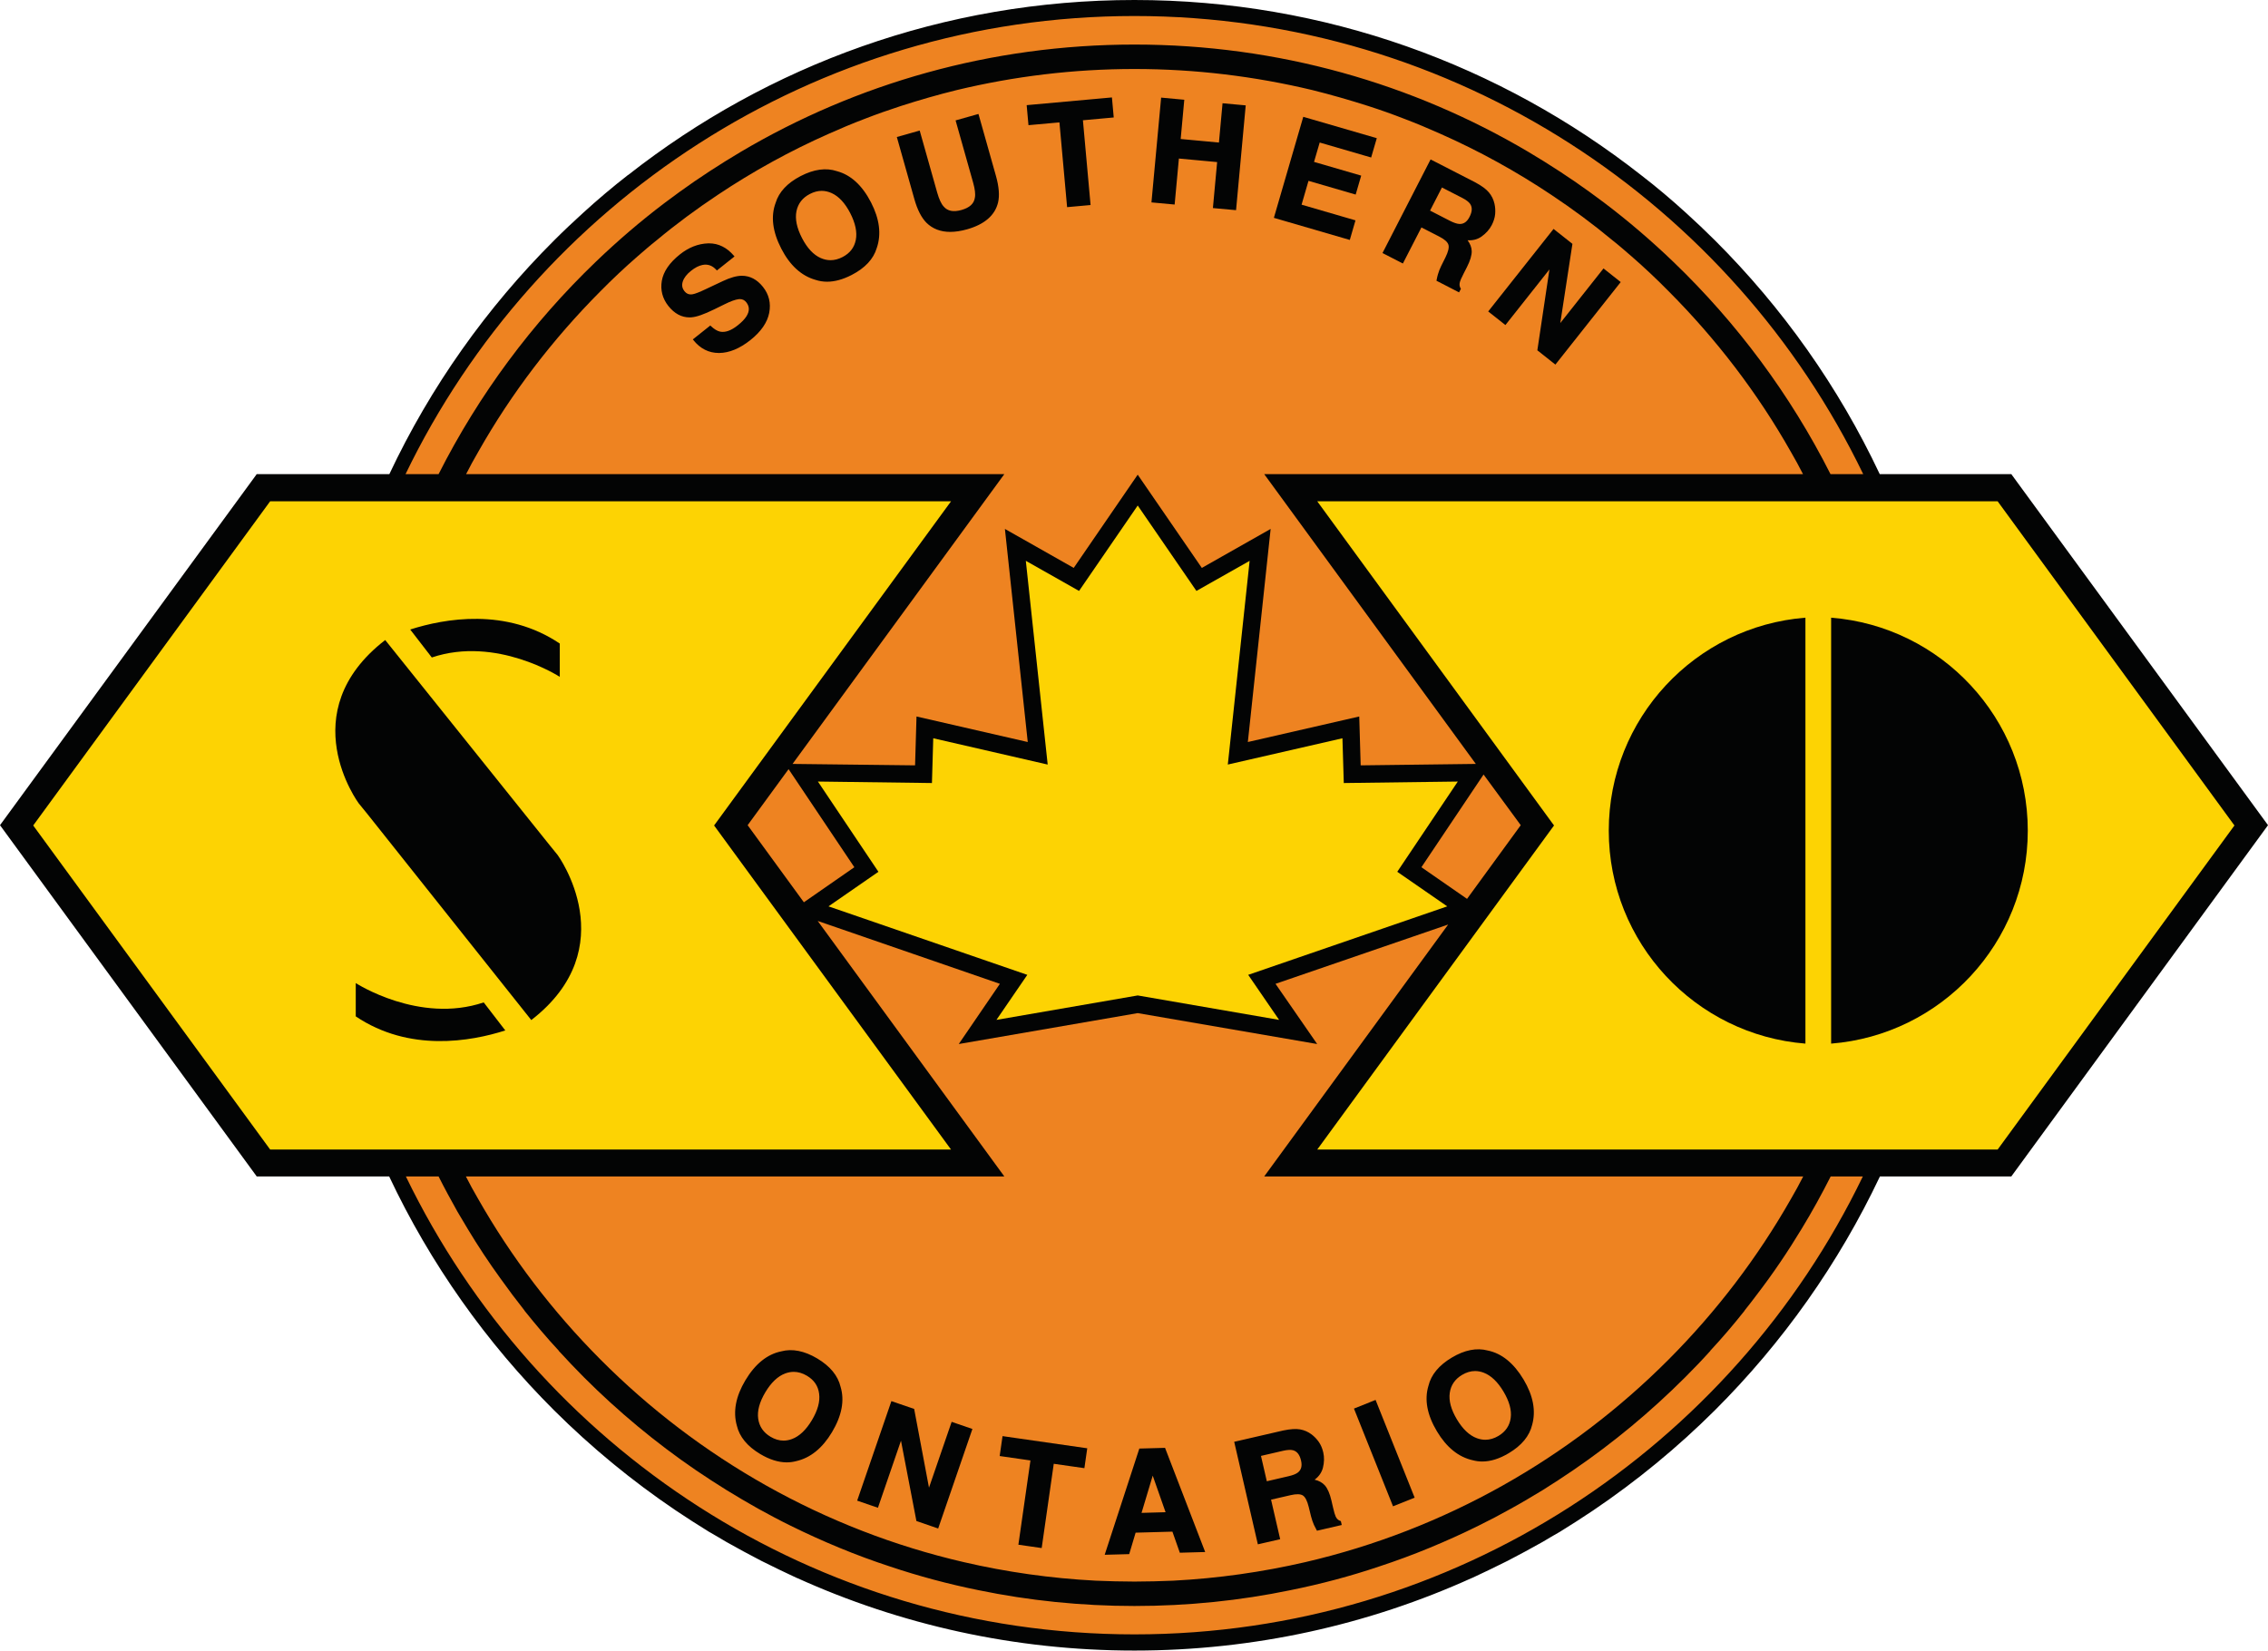
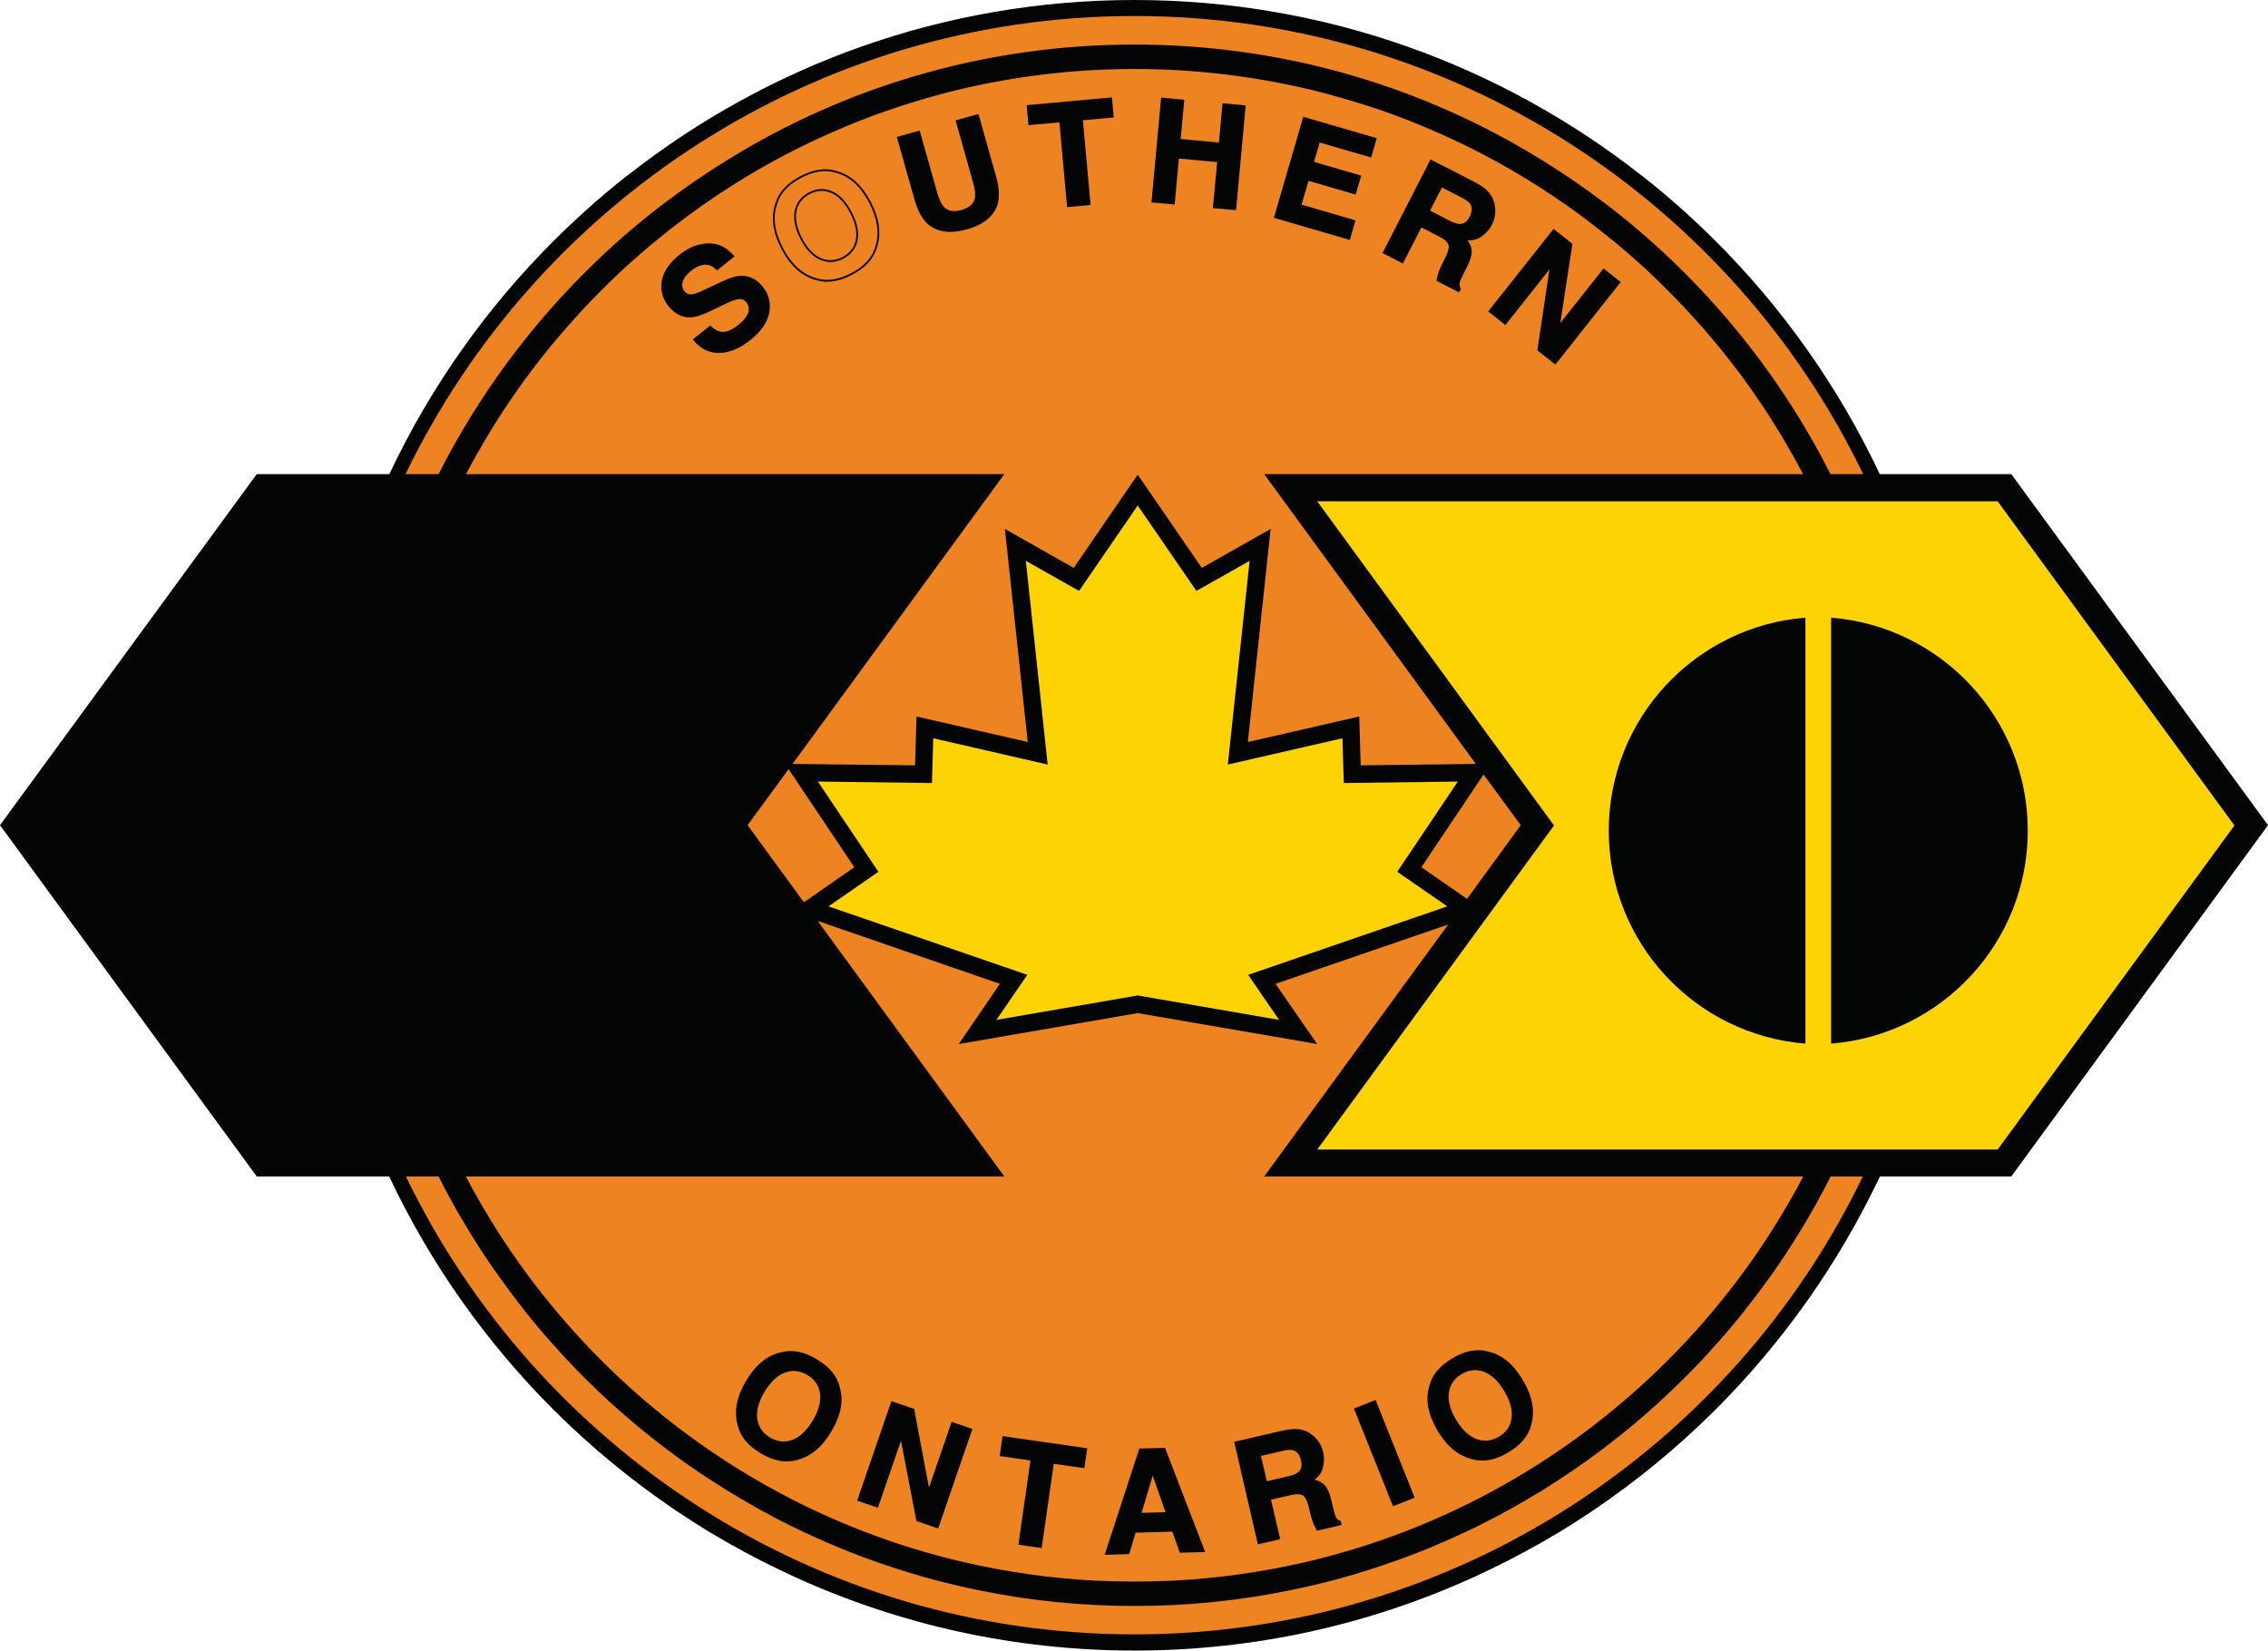
<svg xmlns="http://www.w3.org/2000/svg" width="100%" height="100%" viewBox="0 0 526 383" version="1.1" xml:space="preserve" style="fill-rule:evenodd;clip-rule:evenodd;stroke-linejoin:round;stroke-miterlimit:2;">
  <g transform="matrix(1,0,0,1,-1.775,-2.304)">
    <g transform="matrix(4.167,0,0,4.167,0,0)">
      <path d="M17.784,46.496C17.784,21.229 38.266,0.747 63.533,0.747C88.799,0.747 109.282,21.229 109.282,46.496C109.282,71.762 88.799,92.245 63.533,92.245C38.266,92.245 17.784,71.762 17.784,46.496Z" style="fill:rgb(238,131,33);fill-rule:nonzero;" />
    </g>
    <g transform="matrix(4.167,0,0,4.167,0,0)">
      <path d="M45.926,51.813L45.167,50.774L42.037,46.483L44.316,43.364L44.537,43.073L56.306,26.954L26.356,26.954L26.356,26.944C26.577,26.524 26.796,26.114 27.037,25.714C28.896,22.424 31.197,19.424 33.846,16.763C34.506,16.093 35.186,15.453 35.896,14.834C36.256,14.524 36.606,14.214 36.976,13.924C38.056,13.024 39.197,12.183 40.367,11.404C42.327,10.094 44.396,8.953 46.566,7.993C47.216,7.703 47.877,7.424 48.537,7.174C49.207,6.913 49.886,6.674 50.566,6.453C51.586,6.114 52.627,5.814 53.686,5.564C56.856,4.783 60.167,4.384 63.566,4.384C66.966,4.384 70.276,4.783 73.457,5.564C74.506,5.814 75.546,6.114 76.577,6.453C77.266,6.674 77.936,6.913 78.606,7.174C79.266,7.424 79.926,7.703 80.577,7.993C82.747,8.953 84.816,10.094 86.776,11.404C87.947,12.183 89.086,13.024 90.167,13.924C90.537,14.214 90.886,14.524 91.247,14.834C91.957,15.453 92.636,16.093 93.296,16.763C95.947,19.424 98.247,22.424 100.106,25.714C100.347,26.114 100.566,26.524 100.787,26.944L100.787,26.954L70.806,26.954L85.066,46.483L82.077,50.584L81.026,52.013L81.046,52.004L70.806,66.023L100.797,66.023L100.797,66.034C100.577,66.454 100.356,66.864 100.117,67.263C98.247,70.553 95.957,73.553 93.306,76.214C87.836,81.704 80.867,85.693 73.066,87.504C70.686,88.063 68.236,88.414 65.726,88.534C65.016,88.574 64.287,88.593 63.566,88.593C62.846,88.593 62.117,88.574 61.407,88.534C58.896,88.414 56.457,88.063 54.077,87.504C46.276,85.704 39.296,81.704 33.836,76.214C31.186,73.553 28.896,70.553 27.026,67.263C26.787,66.864 26.566,66.454 26.346,66.034L26.346,66.023L56.306,66.023L45.926,51.813ZM63.566,91.523C45.736,91.523 30.306,81.103 23.016,66.034L23.006,66.023L24.836,66.023L24.836,66.034C25.167,66.693 25.526,67.353 25.886,67.994C26.077,68.313 26.266,68.634 26.457,68.954C27.026,69.903 27.646,70.824 28.287,71.723C28.716,72.324 29.157,72.914 29.617,73.494L29.617,73.504C30.236,74.263 30.867,75.013 31.526,75.733L31.526,75.744C31.986,76.244 32.447,76.733 32.926,77.214C34.836,79.114 36.926,80.853 39.157,82.384C39.716,82.763 40.287,83.134 40.867,83.494C41.436,83.843 42.026,84.193 42.617,84.523C43.216,84.853 43.816,85.174 44.426,85.473C45.316,85.914 46.226,86.324 47.146,86.704C48.066,87.074 49.006,87.424 49.957,87.744C51.566,88.273 53.207,88.714 54.886,89.063C57.697,89.634 60.596,89.933 63.566,89.933C66.546,89.933 69.447,89.634 72.247,89.063C73.936,88.714 75.586,88.273 77.186,87.744C78.136,87.424 79.077,87.074 79.997,86.704C80.917,86.324 81.827,85.914 82.716,85.473C83.327,85.174 83.936,84.853 84.526,84.523C85.127,84.193 85.707,83.843 86.287,83.494C86.867,83.134 87.426,82.763 87.986,82.384C90.226,80.853 92.306,79.114 94.216,77.214C94.697,76.733 95.167,76.244 95.617,75.744L95.617,75.733C96.276,75.013 96.917,74.263 97.526,73.504L97.526,73.494C97.756,73.204 97.986,72.914 98.207,72.614C99.096,71.443 99.926,70.214 100.697,68.954C101.267,68.004 101.807,67.023 102.316,66.034L102.316,66.023L104.117,66.023L104.106,66.034C96.827,81.103 81.396,91.523 63.566,91.523ZM63.566,1.444C81.407,1.444 96.846,11.874 104.127,26.944L102.307,26.944C100.066,22.513 97.096,18.524 93.556,15.124C92.336,13.953 91.056,12.854 89.707,11.834C89.167,11.424 88.617,11.033 88.056,10.643C87.497,10.263 86.936,9.893 86.356,9.533C86.066,9.354 85.776,9.183 85.486,9.004C79.056,5.214 71.566,3.044 63.566,3.044C55.577,3.044 48.086,5.214 41.657,9.004C41.367,9.183 41.077,9.354 40.787,9.533C40.207,9.893 39.646,10.263 39.086,10.643C38.526,11.033 37.976,11.424 37.436,11.834C36.086,12.854 34.806,13.953 33.586,15.124C30.046,18.524 27.077,22.513 24.836,26.944L22.997,26.944C30.276,11.874 45.726,1.444 63.566,1.444ZM112.377,26.954L105.047,26.954L105.047,26.944C102.757,22.084 99.636,17.683 95.867,13.924C95.346,13.404 94.816,12.904 94.276,12.413C93.457,11.683 92.617,10.973 91.756,10.294C83.976,4.203 74.186,0.564 63.566,0.564C52.947,0.564 43.157,4.203 35.386,10.294C35.386,10.303 35.377,10.294 35.377,10.294C34.516,10.984 33.676,11.683 32.867,12.413C32.327,12.904 31.796,13.404 31.276,13.924C27.506,17.683 24.386,22.084 22.096,26.944L22.096,26.954L14.707,26.954L0.426,46.483L14.707,66.023L22.086,66.023L22.086,66.034C24.377,70.893 27.497,75.294 31.266,79.053C33.336,81.114 35.606,82.983 38.037,84.624C38.646,85.034 39.256,85.424 39.886,85.813C40.207,85.994 40.526,86.183 40.846,86.374C41.486,86.733 42.127,87.084 42.787,87.424C43.447,87.754 44.106,88.074 44.776,88.384L44.787,88.384C50.516,90.973 56.877,92.414 63.566,92.414C70.256,92.414 76.617,90.973 82.346,88.384L82.356,88.384C83.026,88.074 83.686,87.754 84.346,87.424C85.006,87.084 85.646,86.733 86.287,86.374C86.606,86.183 86.926,85.994 87.247,85.813C87.877,85.424 88.486,85.034 89.096,84.624C91.526,82.983 93.796,81.114 95.867,79.053C99.636,75.294 102.757,70.893 105.057,66.034L105.057,66.023L112.377,66.023L126.657,46.483L112.377,26.954ZM105.047,26.944L105.047,26.954L112.377,26.954L112.377,26.944L105.047,26.944ZM100.787,66.034C100.577,66.454 100.347,66.864 100.117,67.263C100.356,66.864 100.577,66.454 100.797,66.034L100.787,66.034ZM70.796,26.944L70.796,26.954L100.787,26.954L100.787,26.944L70.796,26.944ZM35.377,10.294C34.516,10.964 33.676,11.674 32.867,12.413C33.676,11.683 34.516,10.984 35.377,10.294ZM35.386,10.294C43.157,4.203 52.947,0.564 63.566,0.564C74.186,0.564 83.976,4.203 91.756,10.294C83.976,4.194 74.186,0.553 63.566,0.553C52.947,0.553 43.167,4.183 35.386,10.294ZM94.276,12.413C93.466,11.674 92.627,10.964 91.756,10.294C92.617,10.973 93.457,11.683 94.276,12.413ZM41.657,9.004C48.086,5.214 55.577,3.044 63.566,3.044C71.566,3.044 79.056,5.214 85.486,9.004C79.056,5.203 71.566,3.033 63.566,3.033C55.577,3.033 48.086,5.203 41.657,9.004ZM61.407,88.534C58.896,88.403 56.447,88.053 54.077,87.504C56.457,88.063 58.896,88.414 61.407,88.534ZM61.407,88.534C62.117,88.574 62.846,88.593 63.566,88.593C64.287,88.593 65.016,88.574 65.726,88.534C65.016,88.563 64.287,88.584 63.566,88.584C62.846,88.584 62.117,88.563 61.407,88.534ZM65.726,88.534C68.236,88.414 70.686,88.063 73.066,87.504C70.686,88.053 68.236,88.403 65.726,88.534ZM81.026,52.013L70.796,66.023L70.806,66.023L81.046,52.004L81.026,52.013ZM26.356,26.944L26.356,26.954L56.316,26.954L56.316,26.944L26.356,26.944ZM45.936,51.813L45.926,51.813L56.306,66.023L56.316,66.023L45.936,51.813ZM26.356,66.034L26.346,66.034C26.566,66.454 26.787,66.864 27.026,67.263C26.796,66.864 26.566,66.454 26.356,66.034ZM14.707,26.944L14.707,26.954L22.096,26.954L22.096,26.944L14.707,26.944ZM105.057,66.023L105.057,66.034L112.377,66.034L112.377,66.023L105.057,66.023ZM102.316,66.023L102.316,66.034L104.106,66.034L104.117,66.023L102.316,66.023ZM70.796,66.023L70.796,66.034L100.797,66.034L100.797,66.023L70.796,66.023ZM100.106,25.714C100.337,26.114 100.566,26.524 100.776,26.944L100.787,26.944C100.566,26.524 100.347,26.114 100.106,25.714ZM100.697,68.954C99.926,70.214 99.096,71.443 98.207,72.614C99.106,71.443 99.936,70.214 100.697,68.954ZM100.697,68.954C101.276,68.004 101.816,67.023 102.316,66.034C101.807,67.023 101.267,68.004 100.697,68.954ZM95.617,75.733C96.287,75.013 96.926,74.263 97.526,73.504C96.917,74.263 96.276,75.013 95.617,75.733ZM44.787,88.384C50.526,90.983 56.886,92.424 63.566,92.424C70.247,92.424 76.606,90.983 82.346,88.384C76.617,90.973 70.256,92.414 63.566,92.414C56.877,92.414 50.516,90.973 44.787,88.384ZM87.986,82.384C90.226,80.853 92.306,79.124 94.216,77.214C92.306,79.114 90.226,80.853 87.986,82.384ZM85.066,46.483L70.806,26.954L70.796,26.954L82.566,43.073L76.157,43.153L76.077,40.433L69.877,41.854L71.146,29.993L67.316,32.163L63.747,26.973L60.186,32.163L56.356,29.993L57.627,41.854L51.436,40.433L51.356,43.153L44.537,43.073L44.316,43.364L47.976,48.823L45.167,50.774L45.926,51.813L45.936,51.813L56.077,55.313L53.787,58.664L63.747,56.943L73.736,58.664L71.417,55.313L81.026,52.013L82.077,50.584L79.537,48.823L82.997,43.663L85.066,46.483ZM77.186,87.744C78.136,87.433 79.077,87.084 79.997,86.704C79.077,87.074 78.136,87.424 77.186,87.744ZM54.886,89.063C53.207,88.714 51.566,88.273 49.957,87.744C51.566,88.284 53.207,88.723 54.886,89.063ZM54.886,89.063C57.697,89.643 60.596,89.943 63.566,89.943C66.546,89.943 69.447,89.643 72.247,89.063C69.447,89.634 66.546,89.933 63.566,89.933C60.596,89.933 57.697,89.634 54.886,89.063ZM72.247,89.063C73.936,88.723 75.586,88.284 77.186,87.744C75.586,88.273 73.936,88.714 72.247,89.063ZM53.686,5.564C52.627,5.814 51.586,6.114 50.566,6.453C51.586,6.124 52.627,5.824 53.686,5.564ZM53.686,5.564C56.856,4.803 60.167,4.393 63.566,4.393C66.966,4.393 70.276,4.803 73.457,5.564C70.276,4.783 66.966,4.384 63.566,4.384C60.167,4.384 56.856,4.783 53.686,5.564ZM73.457,5.564C74.506,5.824 75.546,6.124 76.577,6.453C75.546,6.114 74.506,5.814 73.457,5.564ZM56.306,26.954L44.537,43.073L56.316,26.954L56.306,26.954ZM26.346,66.023L26.346,66.034L56.316,66.034L56.316,66.023L26.346,66.023ZM47.146,86.704C48.066,87.084 49.006,87.433 49.957,87.744C49.006,87.424 48.066,87.074 47.146,86.704ZM39.157,82.384C36.926,80.853 34.836,79.114 32.926,77.214C34.836,79.124 36.917,80.853 39.157,82.384ZM29.617,73.504C30.226,74.263 30.856,75.013 31.526,75.733C30.867,75.013 30.236,74.263 29.617,73.504ZM26.356,26.944L26.367,26.944C26.577,26.524 26.806,26.114 27.037,25.714C26.796,26.114 26.577,26.524 26.356,26.944ZM26.457,68.954C27.026,69.903 27.636,70.824 28.287,71.723C27.646,70.824 27.026,69.903 26.457,68.954ZM23.006,66.023L23.016,66.034L24.836,66.034L24.836,66.023L23.006,66.023ZM14.707,66.023L14.707,66.034L22.086,66.034L22.086,66.023L14.707,66.023Z" style="fill:rgb(3,4,4);fill-rule:nonzero;" />
    </g>
    <g transform="matrix(4.167,0,0,4.167,0,0)">
      <path d="M46.537,51.001L57.603,54.813L55.885,57.32L63.748,55.96L71.617,57.32L69.897,54.813L80.975,51.001L78.193,49.077L81.563,44.054L75.217,44.137L75.142,41.645L68.762,43.108L69.976,31.77L67.015,33.444L63.748,28.69L60.483,33.444L57.52,31.768L58.737,43.109L52.368,41.645L52.295,44.137L45.948,44.054L49.316,49.077L46.537,51.001Z" style="fill:rgb(253,211,3);fill-rule:nonzero;" />
    </g>
    <g transform="matrix(4.167,0,0,4.167,0,0)">
-       <path d="M15.461,64.535L53.356,64.535L40.17,46.499L53.358,28.456L15.461,28.456L2.274,46.499L15.461,64.535Z" style="fill:rgb(253,211,3);fill-rule:nonzero;" />
-     </g>
+       </g>
    <g transform="matrix(4.167,0,0,4.167,0,0)">
      <path d="M124.788,46.499L111.609,28.456L73.74,28.456L86.918,46.499L73.741,64.535L111.61,64.535L124.788,46.499Z" style="fill:rgb(253,211,3);fill-rule:nonzero;" />
    </g>
    <g transform="matrix(4.167,0,0,4.167,0,0)">
      <path d="M44.528,80.695C44.949,80.537 45.326,80.179 45.658,79.623C45.99,79.068 46.126,78.568 46.066,78.122C46.007,77.675 45.773,77.33 45.364,77.085C44.955,76.841 44.539,76.796 44.114,76.952C43.69,77.108 43.312,77.465 42.979,78.021C42.646,78.578 42.511,79.08 42.575,79.527C42.638,79.974 42.875,80.321 43.284,80.565C43.693,80.809 44.107,80.853 44.528,80.695ZM44.724,81.832C44.122,81.993 43.466,81.862 42.76,81.44C42.054,81.018 41.629,80.503 41.486,79.895C41.267,79.125 41.422,78.296 41.953,77.408C42.495,76.503 43.151,75.972 43.922,75.818C44.526,75.657 45.18,75.788 45.887,76.21C46.593,76.632 47.018,77.147 47.162,77.755C47.389,78.507 47.232,79.335 46.691,80.24C46.161,81.128 45.504,81.658 44.724,81.832Z" style="fill:rgb(3,4,4);fill-rule:nonzero;" />
    </g>
    <g transform="matrix(4.167,0,0,4.167,0,0)">
-       <path d="M44.606,76.911C44.45,76.911 44.29,76.94 44.131,76.999C43.72,77.15 43.347,77.503 43.022,78.047C42.697,78.591 42.563,79.087 42.625,79.52C42.685,79.95 42.916,80.288 43.309,80.522C43.549,80.666 43.793,80.738 44.036,80.738C44.192,80.738 44.352,80.708 44.51,80.648C44.918,80.495 45.291,80.141 45.615,79.597C45.939,79.055 46.074,78.561 46.016,78.129C45.96,77.694 45.738,77.367 45.338,77.128C45.097,76.984 44.85,76.911 44.606,76.911ZM44.036,80.838C43.776,80.838 43.514,80.76 43.258,80.608C42.837,80.357 42.59,79.996 42.525,79.534C42.46,79.077 42.598,78.559 42.936,77.996C43.274,77.431 43.665,77.064 44.096,76.905C44.532,76.745 44.968,76.791 45.389,77.042C45.811,77.295 46.055,77.655 46.116,78.115C46.176,78.571 46.037,79.087 45.701,79.648C45.365,80.213 44.976,80.58 44.545,80.742C44.376,80.805 44.205,80.838 44.036,80.838ZM44.434,75.801C44.264,75.801 44.097,75.823 43.935,75.866C43.179,76.017 42.528,76.545 41.996,77.433C41.475,78.304 41.32,79.128 41.534,79.882C41.674,80.475 42.095,80.985 42.786,81.397C43.476,81.811 44.124,81.94 44.711,81.784C45.477,81.613 46.127,81.085 46.648,80.215C47.179,79.326 47.335,78.503 47.114,77.769C46.973,77.175 46.552,76.665 45.862,76.253C45.36,75.953 44.879,75.801 44.434,75.801ZM44.213,81.949C43.749,81.949 43.252,81.792 42.735,81.483C42.02,81.056 41.584,80.526 41.437,79.907C41.216,79.128 41.375,78.278 41.91,77.383C42.457,76.468 43.13,75.926 43.913,75.769C44.516,75.608 45.197,75.74 45.913,76.167C46.627,76.593 47.064,77.124 47.21,77.743C47.44,78.502 47.28,79.351 46.734,80.265C46.199,81.161 45.527,81.704 44.735,81.881C44.567,81.926 44.391,81.949 44.213,81.949Z" style="fill:rgb(3,4,4);fill-rule:nonzero;" />
-     </g>
+       </g>
    <g transform="matrix(4.167,0,0,4.167,0,0)">
      <path d="M50.069,78.603L51.262,79.013L52.118,83.552L53.423,79.757L54.484,80.121L52.611,85.566L51.474,85.175L50.585,80.55L49.257,84.413L48.197,84.048L50.069,78.603Z" style="fill:rgb(3,4,4);fill-rule:nonzero;" />
    </g>
    <g transform="matrix(4.167,0,0,4.167,0,0)">
      <path d="M51.518,85.136L52.58,85.503L54.42,80.152L53.455,79.82L52.104,83.748L51.218,79.051L50.1,78.667L48.26,84.016L49.226,84.349L50.599,80.356L51.518,85.136ZM52.642,85.63L51.43,85.213L51.425,85.184L50.572,80.743L49.289,84.476L48.133,84.079L48.15,84.031L50.038,78.54L51.306,78.975L51.311,79.005L52.131,83.357L53.392,79.693L54.547,80.09L54.531,80.137L52.642,85.63Z" style="fill:rgb(3,4,4);fill-rule:nonzero;" />
    </g>
    <g transform="matrix(4.167,0,0,4.167,0,0)">
      <path d="M60.882,81.207L60.738,82.216L59.033,81.971L58.361,86.662L57.163,86.49L57.835,81.8L56.122,81.554L56.266,80.545L60.882,81.207Z" style="fill:rgb(3,4,4);fill-rule:nonzero;" />
    </g>
    <g transform="matrix(4.167,0,0,4.167,0,0)">
      <path d="M57.219,86.448L58.319,86.605L58.991,81.915L60.696,82.159L60.826,81.249L56.308,80.601L56.178,81.512L57.891,81.758L57.884,81.806L57.219,86.448ZM58.403,86.718L57.106,86.532L57.113,86.483L57.778,81.842L56.065,81.596L56.224,80.488L56.273,80.495L60.939,81.165L60.78,82.272L59.075,82.028L58.403,86.718Z" style="fill:rgb(3,4,4);fill-rule:nonzero;" />
    </g>
    <g transform="matrix(4.167,0,0,4.167,0,0)">
      <path d="M63.894,84.812L65.369,84.771L64.579,82.527L63.894,84.812ZM63.875,81.229L65.235,81.192L67.431,86.891L66.127,86.927L65.714,85.755L63.594,85.813L63.237,87.008L61.979,87.042L63.875,81.229Z" style="fill:rgb(3,4,4);fill-rule:nonzero;" />
    </g>
    <g transform="matrix(4.167,0,0,4.167,0,0)">
      <path d="M64.583,82.688L63.961,84.76L65.298,84.723L64.583,82.688ZM63.827,84.864L63.846,84.798L64.575,82.366L65.439,84.819L63.827,84.864ZM63.911,81.278L62.048,86.99L63.2,86.959L63.557,85.764L65.75,85.704L65.761,85.738L66.162,86.877L67.359,86.843L65.201,81.243L63.911,81.278ZM61.91,87.093L61.931,87.026L63.838,81.18L65.269,81.141L65.282,81.175L67.503,86.939L66.091,86.978L66.08,86.944L65.679,85.805L63.631,85.862L63.274,87.056L61.91,87.093Z" style="fill:rgb(3,4,4);fill-rule:nonzero;" />
    </g>
    <g transform="matrix(4.167,0,0,4.167,0,0)">
      <path d="M70.548,81.551L70.896,83.059L72.158,82.768C72.408,82.71 72.589,82.636 72.701,82.547C72.897,82.388 72.96,82.152 72.887,81.838C72.808,81.498 72.649,81.294 72.407,81.227C72.271,81.189 72.084,81.198 71.842,81.253L70.548,81.551ZM72.78,80.163C73.006,80.204 73.211,80.295 73.395,80.433C73.546,80.549 73.677,80.684 73.786,80.841C73.895,80.997 73.975,81.185 74.026,81.406C74.087,81.673 74.081,81.95 74.006,82.239C73.931,82.528 73.751,82.76 73.466,82.939C73.749,82.983 73.966,83.089 74.119,83.256C74.27,83.422 74.392,83.702 74.483,84.095L74.57,84.472C74.628,84.728 74.679,84.9 74.721,84.986C74.786,85.124 74.882,85.214 75.011,85.257L75.043,85.397L73.75,85.696C73.685,85.58 73.637,85.485 73.604,85.413C73.538,85.262 73.484,85.105 73.443,84.941L73.315,84.421C73.228,84.064 73.111,83.841 72.964,83.748C72.818,83.656 72.582,83.648 72.255,83.723L71.11,83.988L71.618,86.188L70.472,86.452L69.177,80.842L71.861,80.222C72.246,80.141 72.552,80.122 72.78,80.163Z" style="fill:rgb(3,4,4);fill-rule:nonzero;" />
    </g>
    <g transform="matrix(4.167,0,0,4.167,0,0)">
      <path d="M70.608,81.589L70.933,83L72.146,82.719C72.39,82.663 72.566,82.592 72.669,82.508C72.851,82.361 72.907,82.145 72.838,81.848C72.763,81.524 72.618,81.337 72.393,81.275C72.268,81.242 72.086,81.249 71.853,81.301L70.608,81.589ZM70.859,83.119L70.847,83.07L70.489,81.514L70.537,81.503L71.831,81.204C72.082,81.147 72.278,81.14 72.42,81.179C72.679,81.25 72.852,81.468 72.936,81.826C73.012,82.16 72.944,82.415 72.732,82.586C72.615,82.679 72.431,82.756 72.169,82.817L70.859,83.119ZM69.237,80.879L70.509,86.392L71.558,86.151L71.05,83.951L71.098,83.939L72.244,83.675C72.587,83.597 72.834,83.607 72.991,83.706C73.151,83.806 73.273,84.037 73.364,84.409L73.492,84.929C73.532,85.09 73.585,85.246 73.65,85.392C73.681,85.462 73.725,85.547 73.775,85.638L74.984,85.36L74.968,85.295C74.839,85.244 74.742,85.147 74.676,85.008C74.632,84.919 74.581,84.742 74.521,84.483L74.434,84.106C74.346,83.724 74.227,83.449 74.082,83.289C73.938,83.132 73.728,83.031 73.459,82.989L73.327,82.968L73.44,82.897C73.716,82.723 73.886,82.504 73.958,82.226C74.03,81.946 74.037,81.674 73.977,81.418C73.928,81.204 73.85,81.019 73.745,80.869C73.64,80.718 73.512,80.586 73.365,80.473C73.187,80.34 72.988,80.252 72.771,80.212C72.549,80.174 72.247,80.192 71.872,80.271L69.237,80.879ZM70.435,86.511L70.423,86.464L69.118,80.804L69.166,80.793L71.849,80.174C72.241,80.093 72.557,80.071 72.789,80.114C73.021,80.156 73.235,80.25 73.425,80.393C73.582,80.512 73.716,80.653 73.827,80.812C73.939,80.972 74.023,81.169 74.075,81.395C74.137,81.667 74.13,81.956 74.055,82.252C73.986,82.515 73.832,82.737 73.593,82.913C73.83,82.968 74.018,83.072 74.156,83.221C74.313,83.394 74.439,83.684 74.532,84.084L74.619,84.462C74.676,84.712 74.726,84.882 74.766,84.965C74.826,85.091 74.911,85.171 75.027,85.209L75.053,85.218L75.103,85.434L75.055,85.446L73.724,85.754L73.706,85.72C73.647,85.613 73.595,85.514 73.558,85.433C73.491,85.281 73.436,85.119 73.394,84.953L73.266,84.432C73.183,84.092 73.073,83.876 72.938,83.79C72.804,83.707 72.579,83.7 72.267,83.772L71.169,84.025L71.677,86.225L71.628,86.237L70.435,86.511Z" style="fill:rgb(3,4,4);fill-rule:nonzero;" />
    </g>
    <g transform="matrix(4.167,0,0,4.167,0,0)">
      <path d="M79.095,83.885L77.986,84.33L75.848,78.983L76.959,78.539L79.095,83.885Z" style="fill:rgb(3,4,4);fill-rule:nonzero;" />
    </g>
    <g transform="matrix(4.167,0,0,4.167,0,0)">
      <path d="M75.914,79.011L78.014,84.264L79.03,83.857L76.93,78.604L75.914,79.011ZM77.958,84.395L77.939,84.348L75.783,78.955L76.987,78.473L77.005,78.52L79.161,83.914L77.958,84.395Z" style="fill:rgb(3,4,4);fill-rule:nonzero;" />
    </g>
    <g transform="matrix(4.167,0,0,4.167,0,0)">
      <path d="M84.557,79.484C84.617,79.039 84.481,78.537 84.148,77.98C83.817,77.426 83.441,77.069 83.02,76.91C82.598,76.751 82.183,76.793 81.774,77.038C81.365,77.282 81.128,77.628 81.065,78.075C81.002,78.522 81.136,79.024 81.469,79.581C81.801,80.137 82.18,80.494 82.604,80.65C83.028,80.806 83.444,80.762 83.853,80.518C84.262,80.274 84.498,79.929 84.557,79.484ZM85.652,79.849C85.507,80.457 85.083,80.971 84.377,81.393C83.669,81.816 83.015,81.946 82.412,81.784C81.629,81.612 80.973,81.082 80.443,80.194C79.902,79.289 79.747,78.46 79.976,77.707C80.12,77.099 80.544,76.584 81.252,76.162C81.958,75.74 82.613,75.61 83.215,75.771C83.985,75.927 84.64,76.458 85.181,77.364C85.711,78.252 85.869,79.08 85.652,79.849Z" style="fill:rgb(3,4,4);fill-rule:nonzero;" />
    </g>
    <g transform="matrix(4.167,0,0,4.167,0,0)">
-       <path d="M82.523,76.866C82.282,76.866 82.038,76.938 81.799,77.081C81.406,77.315 81.175,77.652 81.115,78.082C81.053,78.515 81.187,79.011 81.512,79.555C81.836,80.098 82.21,80.452 82.622,80.603C82.781,80.662 82.94,80.691 83.097,80.691C83.341,80.691 83.587,80.619 83.828,80.475C84.221,80.24 84.451,79.904 84.507,79.477C84.566,79.045 84.43,78.55 84.105,78.006C83.781,77.464 83.41,77.111 83.002,76.957C82.842,76.896 82.681,76.866 82.523,76.866ZM83.097,80.792L83.096,80.792C82.928,80.792 82.757,80.76 82.586,80.697C82.153,80.537 81.762,80.171 81.426,79.606C81.088,79.043 80.951,78.525 81.015,78.068C81.081,77.607 81.328,77.246 81.749,76.995C82.168,76.743 82.603,76.7 83.038,76.863C83.467,77.025 83.855,77.392 84.191,77.955C84.528,78.517 84.668,79.035 84.607,79.491C84.545,79.949 84.3,80.309 83.878,80.561C83.623,80.714 83.36,80.792 83.097,80.792ZM82.703,75.755C82.257,75.755 81.777,75.906 81.277,76.205C80.586,76.617 80.165,77.127 80.025,77.718C79.799,78.457 79.955,79.28 80.486,80.169C81.006,81.04 81.658,81.567 82.422,81.735C83.019,81.893 83.659,81.764 84.351,81.35C85.042,80.938 85.462,80.429 85.603,79.838C85.816,79.084 85.659,78.261 85.138,77.389C84.608,76.501 83.958,75.973 83.206,75.82C83.041,75.776 82.873,75.755 82.703,75.755ZM82.925,81.901C82.747,81.901 82.57,81.878 82.399,81.832C81.609,81.659 80.935,81.116 80.4,80.219C79.854,79.306 79.696,78.456 79.928,77.692C80.074,77.076 80.51,76.546 81.226,76.119C81.94,75.691 82.617,75.559 83.228,75.723C84.006,75.881 84.678,76.425 85.224,77.339C85.759,78.234 85.919,79.084 85.7,79.863C85.553,80.479 85.117,81.01 84.402,81.436C83.886,81.745 83.389,81.901 82.925,81.901Z" style="fill:rgb(3,4,4);fill-rule:nonzero;" />
-     </g>
+       </g>
    <g transform="matrix(4.167,0,0,4.167,0,0)">
      <path d="M39.957,18.736C40.149,18.919 40.329,19.026 40.495,19.061C40.798,19.122 41.139,19.002 41.518,18.7C41.745,18.52 41.91,18.348 42.012,18.187C42.206,17.879 42.202,17.598 41.999,17.343C41.879,17.195 41.722,17.133 41.526,17.155C41.332,17.181 41.067,17.276 40.733,17.443L40.16,17.724C39.597,18 39.176,18.147 38.898,18.166C38.429,18.2 38.018,17.996 37.667,17.554C37.344,17.15 37.226,16.697 37.31,16.194C37.395,15.69 37.724,15.21 38.299,14.752C38.781,14.369 39.29,14.169 39.83,14.149C40.37,14.131 40.838,14.354 41.236,14.82L40.332,15.54C40.099,15.283 39.824,15.186 39.508,15.253C39.297,15.297 39.081,15.408 38.858,15.586C38.609,15.783 38.45,15.99 38.379,16.207C38.308,16.423 38.343,16.618 38.483,16.793C38.612,16.954 38.78,17.016 38.99,16.979C39.127,16.957 39.375,16.86 39.736,16.688L40.675,16.246C41.086,16.051 41.432,15.953 41.714,15.952C42.151,15.95 42.53,16.149 42.849,16.551C43.178,16.962 43.291,17.43 43.189,17.956C43.087,18.481 42.747,18.974 42.167,19.437C41.574,19.91 41,20.147 40.447,20.15C39.894,20.153 39.431,19.921 39.057,19.452L39.957,18.736Z" style="fill:rgb(3,4,4);fill-rule:nonzero;" />
    </g>
    <g transform="matrix(4.167,0,0,4.167,0,0)">
      <path d="M39.127,19.46C39.482,19.885 39.922,20.1 40.436,20.1L40.436,20.15L40.447,20.1C40.987,20.097 41.555,19.861 42.135,19.398C42.704,18.945 43.042,18.456 43.14,17.947C43.239,17.437 43.127,16.978 42.81,16.582C42.504,16.197 42.137,16.002 41.72,16.002C41.441,16.003 41.098,16.1 40.697,16.291L39.757,16.734C39.389,16.908 39.14,17.005 38.998,17.029C38.775,17.067 38.584,16.999 38.444,16.824C38.293,16.635 38.255,16.423 38.332,16.191C38.405,15.966 38.572,15.749 38.827,15.547C39.055,15.364 39.281,15.249 39.499,15.204C39.808,15.138 40.098,15.227 40.336,15.472L41.164,14.814C40.8,14.405 40.373,14.198 39.891,14.198C39.872,14.198 39.851,14.198 39.832,14.199C39.305,14.218 38.8,14.417 38.331,14.791C37.769,15.238 37.442,15.713 37.359,16.202C37.278,16.689 37.395,17.133 37.706,17.523C38.021,17.919 38.388,18.119 38.798,18.119C38.83,18.119 38.862,18.118 38.894,18.116C39.165,18.098 39.583,17.951 40.137,17.679L40.71,17.398C41.044,17.232 41.316,17.133 41.519,17.106C41.548,17.102 41.576,17.1 41.602,17.1C41.778,17.1 41.925,17.172 42.038,17.312C42.253,17.584 42.259,17.887 42.054,18.214C41.949,18.381 41.779,18.557 41.549,18.739C41.161,19.049 40.804,19.174 40.485,19.11C40.318,19.075 40.139,18.971 39.954,18.802L39.127,19.46ZM40.436,20.2C39.875,20.2 39.398,19.959 39.018,19.483L38.987,19.444L39.96,18.67L39.991,18.7C40.174,18.874 40.347,18.979 40.505,19.012C40.795,19.071 41.123,18.951 41.487,18.661C41.708,18.486 41.87,18.318 41.97,18.16C42.152,17.869 42.149,17.613 41.96,17.375C41.866,17.258 41.749,17.2 41.602,17.2C41.579,17.2 41.555,17.202 41.532,17.205C41.34,17.231 41.079,17.326 40.755,17.488L40.182,17.769C39.607,18.051 39.188,18.197 38.901,18.216C38.867,18.218 38.833,18.219 38.798,18.219C38.356,18.219 37.962,18.006 37.627,17.586C37.298,17.172 37.174,16.701 37.26,16.186C37.347,15.672 37.686,15.176 38.268,14.713C38.755,14.325 39.28,14.119 39.828,14.099C39.849,14.098 39.871,14.098 39.891,14.098C40.418,14.098 40.883,14.33 41.274,14.788L41.307,14.827L41.267,14.859L40.326,15.608L40.294,15.573C40.074,15.33 39.812,15.24 39.519,15.301C39.317,15.343 39.105,15.452 38.889,15.625C38.649,15.815 38.494,16.015 38.427,16.222C38.361,16.423 38.392,16.599 38.522,16.761C38.64,16.91 38.792,16.965 38.981,16.93C39.113,16.908 39.36,16.812 39.714,16.643L40.654,16.2C41.069,16.004 41.426,15.903 41.714,15.902C42.169,15.902 42.562,16.11 42.888,16.519C43.224,16.94 43.342,17.426 43.238,17.965C43.135,18.499 42.785,19.008 42.198,19.476C41.599,19.954 41.01,20.197 40.447,20.2L40.436,20.2Z" style="fill:rgb(3,4,4);fill-rule:nonzero;" />
    </g>
    <g transform="matrix(4.167,0,0,4.167,0,0)">
-       <path d="M48.106,13.917C48.193,13.475 48.087,12.968 47.79,12.39C47.494,11.817 47.14,11.437 46.729,11.254C46.318,11.068 45.901,11.085 45.478,11.304C45.054,11.523 44.797,11.854 44.707,12.296C44.616,12.739 44.72,13.248 45.017,13.824C45.315,14.4 45.67,14.779 46.085,14.962C46.499,15.143 46.917,15.125 47.339,14.906C47.763,14.686 48.018,14.357 48.106,13.917ZM49.174,14.348C48.994,14.946 48.538,15.434 47.807,15.811C47.077,16.189 46.416,16.279 45.824,16.081C45.052,15.861 44.43,15.292 43.956,14.373C43.471,13.436 43.367,12.598 43.642,11.862C43.823,11.264 44.279,10.776 45.009,10.398C45.741,10.02 46.402,9.93 46.995,10.129C47.752,10.332 48.375,10.901 48.858,11.839C49.332,12.757 49.438,13.593 49.174,14.348Z" style="fill:rgb(3,4,4);fill-rule:nonzero;" />
-     </g>
+       </g>
    <g transform="matrix(4.167,0,0,4.167,0,0)">
      <path d="M46.16,11.176C45.944,11.176 45.722,11.234 45.502,11.349C45.093,11.559 44.843,11.881 44.755,12.306C44.668,12.734 44.771,13.237 45.062,13.801C45.352,14.364 45.704,14.739 46.105,14.916C46.285,14.995 46.469,15.035 46.651,15.035C46.87,15.035 47.093,14.977 47.316,14.862C47.729,14.648 47.971,14.335 48.057,13.907C48.141,13.48 48.036,12.977 47.746,12.413C47.456,11.852 47.107,11.477 46.709,11.299C46.527,11.218 46.342,11.176 46.16,11.176ZM46.651,15.135C46.455,15.135 46.257,15.092 46.064,15.008C45.642,14.821 45.274,14.43 44.973,13.847C44.671,13.262 44.565,12.737 44.658,12.285C44.752,11.83 45.02,11.485 45.456,11.26C45.889,11.035 46.327,11.018 46.75,11.208C47.168,11.395 47.534,11.785 47.834,12.367C48.135,12.952 48.244,13.476 48.155,13.926C48.064,14.38 47.797,14.725 47.363,14.95C47.126,15.073 46.885,15.135 46.651,15.135ZM46.359,10.076C45.949,10.076 45.502,10.199 45.033,10.443C44.317,10.812 43.866,11.295 43.69,11.877C43.419,12.599 43.525,13.43 44,14.35C44.466,15.252 45.085,15.818 45.837,16.033C46.419,16.226 47.068,16.136 47.784,15.767C48.499,15.398 48.951,14.916 49.127,14.334C49.384,13.595 49.279,12.764 48.814,11.862C48.339,10.943 47.723,10.376 46.982,10.177C46.781,10.11 46.572,10.076 46.359,10.076ZM46.46,16.233C46.235,16.233 46.016,16.198 45.808,16.128C45.029,15.906 44.39,15.323 43.912,14.396C43.422,13.45 43.316,12.592 43.595,11.844C43.778,11.239 44.247,10.737 44.986,10.354C45.726,9.971 46.405,9.878 47.01,10.081C47.778,10.287 48.415,10.87 48.903,11.816C49.381,12.743 49.489,13.601 49.221,14.365C49.039,14.972 48.57,15.474 47.83,15.856C47.346,16.106 46.885,16.233 46.46,16.233Z" style="fill:rgb(3,4,4);fill-rule:nonzero;" />
    </g>
    <g transform="matrix(4.167,0,0,4.167,0,0)">
      <path d="M50.403,8.214L51.579,7.882L52.54,11.284C52.647,11.665 52.771,11.93 52.911,12.08C53.137,12.351 53.486,12.421 53.956,12.289C54.421,12.156 54.682,11.916 54.734,11.565C54.775,11.365 54.741,11.074 54.633,10.694L53.672,7.29L54.85,6.958L55.811,10.364C55.977,10.953 56.016,11.437 55.925,11.817C55.755,12.515 55.191,12.999 54.233,13.269C53.274,13.539 52.539,13.423 52.026,12.918C51.752,12.641 51.53,12.209 51.364,11.619L50.403,8.214Z" style="fill:rgb(3,4,4);fill-rule:nonzero;" />
    </g>
    <g transform="matrix(4.167,0,0,4.167,0,0)">
      <path d="M50.464,8.248L51.412,11.605C51.575,12.182 51.793,12.612 52.061,12.883C52.557,13.37 53.281,13.486 54.219,13.221C55.155,12.957 55.712,12.481 55.877,11.805C55.964,11.438 55.926,10.957 55.763,10.378L54.816,7.019L53.734,7.324L54.681,10.68C54.793,11.073 54.826,11.366 54.783,11.575C54.729,11.941 54.455,12.198 53.969,12.337C53.483,12.475 53.111,12.398 52.873,12.112C52.729,11.959 52.6,11.684 52.492,11.298L51.544,7.943L50.464,8.248ZM53.311,13.46C52.777,13.46 52.333,13.29 51.991,12.953C51.71,12.67 51.483,12.226 51.316,11.633L50.341,8.179L51.613,7.82L51.627,7.868L52.587,11.27C52.693,11.642 52.813,11.903 52.947,12.046C53.165,12.306 53.494,12.367 53.942,12.24C54.393,12.112 54.635,11.889 54.684,11.558C54.724,11.365 54.69,11.08 54.585,10.708L53.611,7.255L54.884,6.896L54.898,6.944L55.859,10.35C56.027,10.947 56.066,11.444 55.974,11.829C55.8,12.542 55.219,13.043 54.247,13.318C53.909,13.412 53.594,13.46 53.311,13.46Z" style="fill:rgb(3,4,4);fill-rule:nonzero;" />
    </g>
    <g transform="matrix(4.167,0,0,4.167,0,0)">
      <path d="M62.267,6.03L62.358,7.046L60.643,7.202L61.069,11.92L59.863,12.029L59.436,7.31L57.712,7.466L57.622,6.451L62.267,6.03Z" style="fill:rgb(3,4,4);fill-rule:nonzero;" />
    </g>
    <g transform="matrix(4.167,0,0,4.167,0,0)">
      <path d="M59.481,7.256L59.486,7.306L59.908,11.975L61.014,11.874L60.588,7.157L62.303,7L62.222,6.084L57.676,6.496L57.757,7.411L59.481,7.256ZM59.818,12.083L59.813,12.033L59.391,7.365L57.668,7.52L57.663,7.47L57.567,6.406L57.617,6.401L62.312,5.976L62.317,6.026L62.413,7.091L60.698,7.247L61.124,11.965L59.818,12.083Z" style="fill:rgb(3,4,4);fill-rule:nonzero;" />
    </g>
    <g transform="matrix(4.167,0,0,4.167,0,0)">
      <path d="M64.567,11.773L65.096,6.04L66.286,6.15L66.085,8.336L68.313,8.541L68.514,6.354L69.705,6.464L69.176,12.197L67.987,12.089L68.222,9.529L65.994,9.323L65.758,11.884L64.567,11.773Z" style="fill:rgb(3,4,4);fill-rule:nonzero;" />
    </g>
    <g transform="matrix(4.167,0,0,4.167,0,0)">
      <path d="M68.042,12.043L69.131,12.143L69.65,6.509L68.559,6.408L68.358,8.595L68.308,8.591L66.03,8.381L66.035,8.331L66.231,6.196L65.141,6.094L64.622,11.728L65.713,11.829L65.949,9.269L65.999,9.273L68.277,9.484L68.272,9.533L68.042,12.043ZM69.221,12.251L67.932,12.134L67.937,12.084L68.168,9.574L66.039,9.377L65.803,11.938L64.512,11.819L64.517,11.769L65.051,5.986L66.34,6.105L66.335,6.155L66.139,8.29L68.268,8.487L68.469,6.3L69.759,6.418L69.754,6.468L69.221,12.251Z" style="fill:rgb(3,4,4);fill-rule:nonzero;" />
    </g>
    <g transform="matrix(4.167,0,0,4.167,0,0)">
      <path d="M76.706,9.258L73.841,8.424L73.5,9.598L76.125,10.362L75.845,11.321L73.219,10.557L72.806,11.979L75.806,12.852L75.518,13.846L71.388,12.644L72.997,7.117L76.992,8.278L76.706,9.258Z" style="fill:rgb(3,4,4);fill-rule:nonzero;" />
    </g>
    <g transform="matrix(4.167,0,0,4.167,0,0)">
      <path d="M71.45,12.61L75.484,13.784L75.745,12.886L72.745,12.013L72.758,11.965L73.185,10.495L73.233,10.51L75.811,11.259L76.063,10.396L73.438,9.633L73.452,9.584L73.807,8.362L73.855,8.376L76.671,9.196L76.929,8.312L73.031,7.179L71.45,12.61ZM75.552,13.908L75.504,13.894L71.327,12.678L71.34,12.63L72.962,7.055L73.01,7.069L77.054,8.244L77.04,8.292L76.74,9.32L76.692,9.305L73.876,8.486L73.561,9.564L76.186,10.328L76.172,10.376L75.879,11.383L75.832,11.369L73.253,10.619L72.868,11.945L75.868,12.818L75.854,12.866L75.552,13.908Z" style="fill:rgb(3,4,4);fill-rule:nonzero;" />
    </g>
    <g transform="matrix(4.167,0,0,4.167,0,0)">
      <path d="M80.659,10.921L79.952,12.297L81.103,12.888C81.333,13.006 81.518,13.066 81.662,13.069C81.914,13.076 82.113,12.936 82.261,12.648C82.42,12.338 82.43,12.079 82.289,11.872C82.21,11.756 82.059,11.641 81.84,11.527L80.659,10.921ZM83.259,11.3C83.407,11.477 83.504,11.678 83.555,11.903C83.597,12.089 83.609,12.276 83.591,12.467C83.574,12.657 83.513,12.852 83.41,13.054C83.285,13.298 83.1,13.505 82.857,13.677C82.614,13.849 82.326,13.911 81.993,13.863C82.18,14.08 82.279,14.301 82.288,14.526C82.295,14.752 82.208,15.044 82.023,15.403L81.847,15.747C81.726,15.98 81.655,16.144 81.63,16.237C81.591,16.384 81.606,16.515 81.678,16.631L81.612,16.76L80.431,16.152C80.457,16.022 80.48,15.919 80.502,15.843C80.548,15.684 80.609,15.529 80.683,15.378L80.921,14.898C81.085,14.569 81.14,14.322 81.087,14.158C81.036,13.994 80.86,13.835 80.562,13.681L79.516,13.144L78.485,15.153L77.439,14.616L80.07,9.494L82.519,10.752C82.866,10.939 83.113,11.121 83.259,11.3Z" style="fill:rgb(3,4,4);fill-rule:nonzero;" />
    </g>
    <g transform="matrix(4.167,0,0,4.167,0,0)">
      <path d="M80.019,12.275L81.126,12.844C81.348,12.957 81.529,13.016 81.663,13.019L81.679,13.019C81.905,13.019 82.081,12.89 82.216,12.625C82.369,12.329 82.378,12.092 82.248,11.9C82.174,11.793 82.03,11.682 81.817,11.572L80.68,10.988L80.019,12.275ZM81.679,13.119L81.661,13.119C81.509,13.116 81.32,13.055 81.081,12.933L79.884,12.318L79.907,12.274L80.637,10.853L80.681,10.876L81.863,11.483C82.094,11.603 82.247,11.721 82.33,11.843C82.482,12.065 82.473,12.344 82.306,12.671C82.153,12.968 81.942,13.119 81.679,13.119ZM80.488,16.125L81.59,16.692L81.622,16.632C81.555,16.512 81.542,16.375 81.583,16.224C81.609,16.123 81.683,15.955 81.803,15.724L81.978,15.38C82.158,15.031 82.245,14.744 82.238,14.528C82.229,14.316 82.134,14.103 81.955,13.896L81.868,13.795L82,13.814C82.321,13.859 82.598,13.8 82.828,13.636C83.064,13.468 83.246,13.265 83.365,13.031C83.465,12.836 83.525,12.644 83.542,12.462C83.559,12.277 83.546,12.093 83.506,11.914C83.458,11.697 83.361,11.501 83.221,11.331C83.081,11.16 82.836,10.98 82.496,10.796L80.091,9.561L77.506,14.594L78.463,15.086L79.495,13.077L79.539,13.1L80.585,13.637C80.899,13.799 81.079,13.964 81.135,14.143C81.192,14.321 81.137,14.575 80.966,14.92L80.728,15.4C80.655,15.549 80.595,15.702 80.55,15.857C80.532,15.921 80.51,16.01 80.488,16.125ZM81.633,16.827L81.589,16.804L80.375,16.179L80.382,16.142C80.409,16.006 80.432,15.903 80.455,15.828C80.501,15.669 80.562,15.51 80.638,15.356L80.877,14.876C81.033,14.56 81.088,14.323 81.04,14.173C80.993,14.023 80.824,13.872 80.54,13.726L79.538,13.212L78.506,15.22L78.462,15.197L77.372,14.637L77.394,14.593L80.048,9.427L80.092,9.449L82.542,10.707C82.901,10.901 83.148,11.084 83.298,11.268C83.449,11.449 83.551,11.659 83.604,11.892C83.647,12.081 83.659,12.276 83.641,12.471C83.624,12.666 83.56,12.87 83.455,13.077C83.327,13.325 83.135,13.541 82.886,13.718C82.663,13.876 82.404,13.944 82.107,13.926C82.252,14.121 82.33,14.322 82.337,14.524C82.345,14.758 82.254,15.061 82.068,15.426L81.892,15.77C81.747,16.05 81.696,16.185 81.679,16.25C81.642,16.385 81.656,16.501 81.72,16.604L81.736,16.628L81.633,16.827Z" style="fill:rgb(3,4,4);fill-rule:nonzero;" />
    </g>
    <g transform="matrix(4.167,0,0,4.167,0,0)">
      <path d="M86.9,13.365L87.888,14.147L87.189,18.714L89.68,15.565L90.56,16.261L86.986,20.776L86.043,20.03L86.74,15.371L84.206,18.575L83.326,17.88L86.9,13.365Z" style="fill:rgb(3,4,4);fill-rule:nonzero;" />
    </g>
    <g transform="matrix(4.167,0,0,4.167,0,0)">
      <path d="M86.097,20.009L86.978,20.706L90.49,16.27L89.688,15.635L87.111,18.893L87.835,14.168L86.908,13.435L83.396,17.871L84.198,18.505L86.817,15.193L86.79,15.378L86.097,20.009ZM86.994,20.846L85.99,20.051L85.994,20.023L86.663,15.549L84.213,18.645L84.174,18.614L83.255,17.888L86.892,13.295L86.931,13.326L87.942,14.126L87.938,14.155L87.267,18.534L89.672,15.495L90.63,16.253L86.994,20.846Z" style="fill:rgb(3,4,4);fill-rule:nonzero;" />
    </g>
    <g transform="matrix(4.167,0,0,4.167,0,0)">
      <path d="M31.47,48.153L30.993,47.564L21.865,36.177C16.643,40.216 20.39,45.266 20.39,45.266L20.868,45.853L29.996,57.33C35.217,53.29 31.47,48.153 31.47,48.153Z" style="fill:rgb(3,4,4);fill-rule:nonzero;" />
    </g>
    <g transform="matrix(4.167,0,0,4.167,0,0)">
-       <path d="M23.257,35.592L24.459,37.149C28.053,35.936 31.581,38.226 31.581,38.226L31.581,36.373C28.598,34.365 25.174,34.978 23.257,35.592Z" style="fill:rgb(3,4,4);fill-rule:nonzero;" />
-     </g>
+       </g>
    <g transform="matrix(4.167,0,0,4.167,0,0)">
      <path d="M28.549,57.908L27.348,56.347C23.753,57.562 20.226,55.271 20.226,55.271L20.226,57.125C23.208,59.133 26.632,58.521 28.549,57.908Z" style="fill:rgb(3,4,4);fill-rule:nonzero;" />
    </g>
    <g transform="matrix(4.167,0,0,4.167,0,0)">
      <path d="M89.965,46.786C89.965,53.036 94.786,58.155 100.91,58.641L100.91,34.933C94.786,35.417 89.965,40.538 89.965,46.786Z" style="fill:rgb(3,4,4);fill-rule:nonzero;" />
    </g>
    <g transform="matrix(4.167,0,0,4.167,0,0)">
      <path d="M113.286,46.786C113.286,40.538 108.466,35.417 102.341,34.933L102.341,58.641C108.466,58.155 113.286,53.036 113.286,46.786Z" style="fill:rgb(3,4,4);fill-rule:nonzero;" />
    </g>
  </g>
</svg>